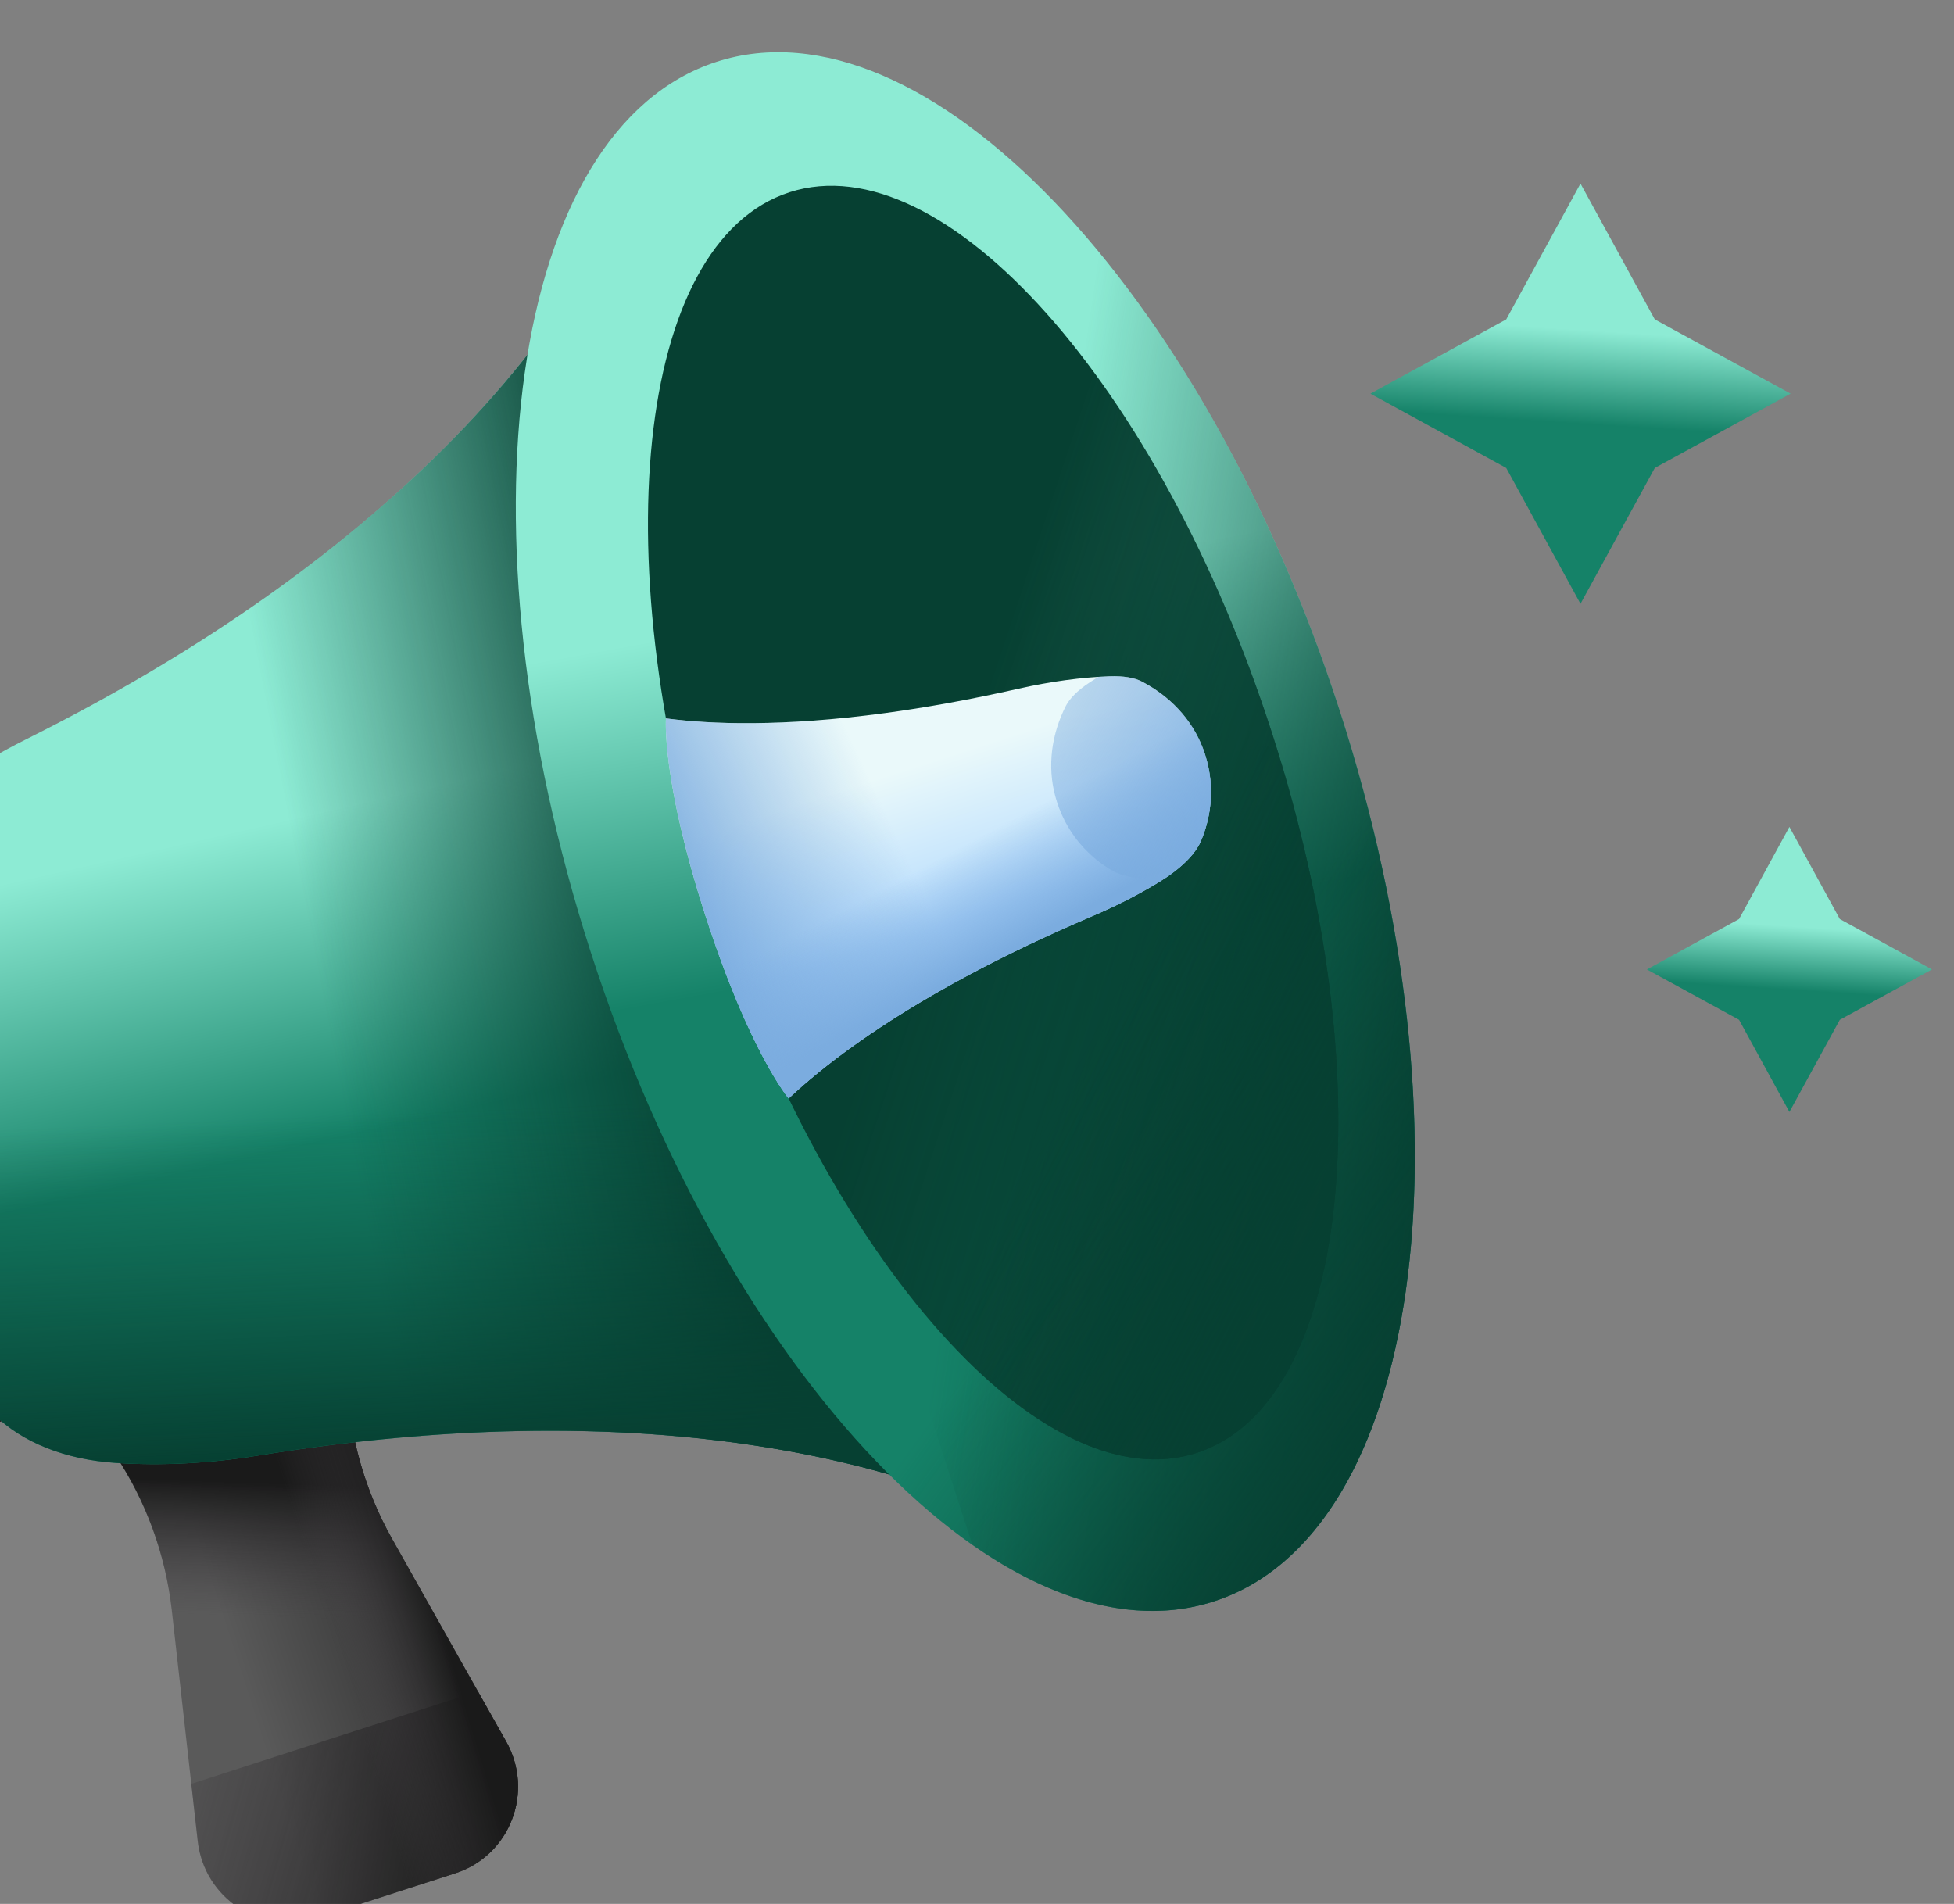
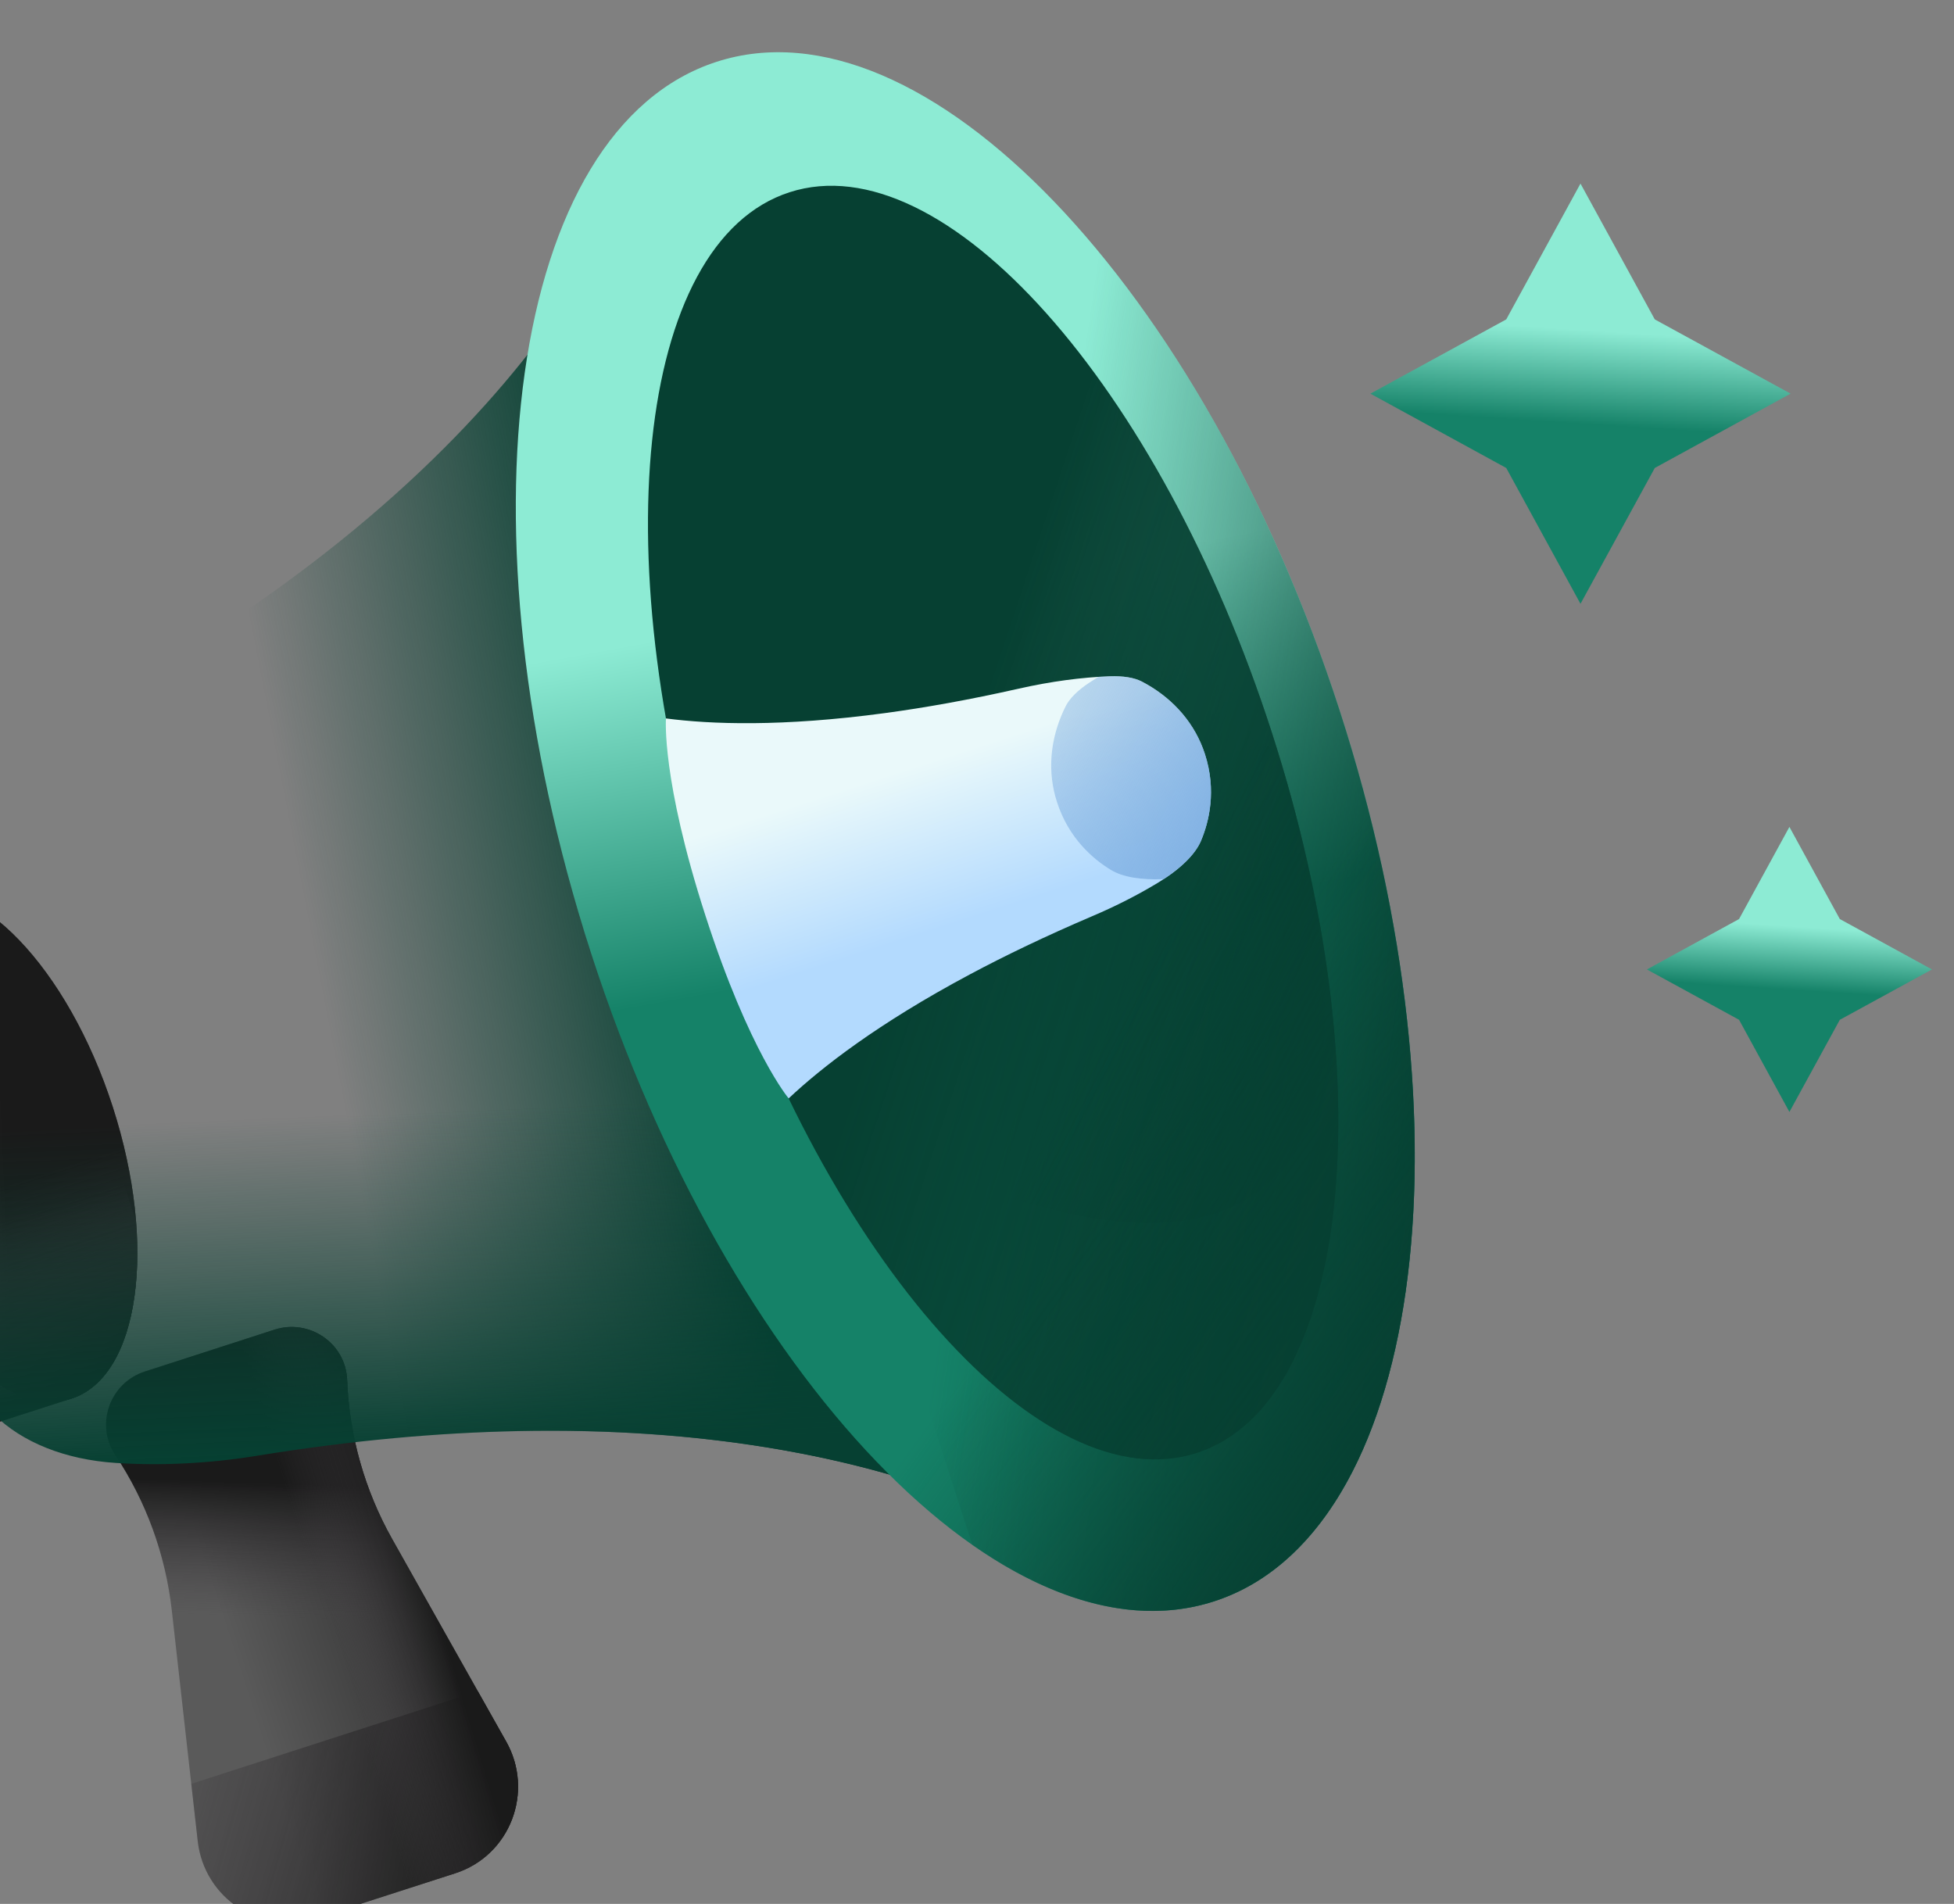
<svg xmlns="http://www.w3.org/2000/svg" width="39" height="38" viewBox="0 0 39 38" fill="none">
  <rect x="0" y="0" width="39" height="38" fill="#808080" stroke="none" />
  <path d="M6.311 38.284L9.084 37.389C10.184 37.034 10.67 35.759 10.1 34.754L10.088 34.733L7.825 30.713C7.279 29.743 6.971 28.656 6.929 27.543C6.901 26.811 6.174 26.314 5.477 26.539L2.891 27.374C2.194 27.599 1.895 28.428 2.3 29.038C2.917 29.965 3.303 31.026 3.428 32.133L3.943 36.717L3.946 36.741C4.072 37.89 5.211 38.639 6.311 38.284Z" fill="url(#paint0_linear_65429_179244)" />
  <path d="M6.311 38.284L9.084 37.389C10.184 37.034 10.67 35.759 10.1 34.754L10.088 34.733L7.825 30.713C7.279 29.743 6.971 28.656 6.929 27.543C6.901 26.811 6.174 26.314 5.477 26.539L2.891 27.374C2.194 27.599 1.895 28.428 2.3 29.038C2.917 29.965 3.303 31.026 3.428 32.133L3.943 36.717L3.946 36.741C4.072 37.89 5.211 38.639 6.311 38.284Z" fill="url(#paint1_linear_65429_179244)" />
  <path d="M3.946 36.741L3.944 36.717L3.818 35.603L9.538 33.756L10.088 34.733L10.1 34.754C10.67 35.76 10.184 37.035 9.084 37.39L6.312 38.286C5.212 38.641 4.072 37.891 3.946 36.741Z" fill="url(#paint2_linear_65429_179244)" />
  <path d="M9.084 37.389L6.498 38.224L2.984 27.344L5.477 26.539C6.174 26.314 6.901 26.811 6.929 27.543C6.971 28.656 7.279 29.742 7.825 30.713L10.088 34.733L10.1 34.754C10.67 35.759 10.184 37.033 9.084 37.389Z" fill="url(#paint3_linear_65429_179244)" />
-   <path d="M-1.822 17.851L-5.254 18.959C-6.606 19.396 -6.974 22.002 -6.077 24.781C-5.179 27.56 -3.356 29.459 -2.004 29.022L1.428 27.914C2.78 27.477 3.148 24.871 2.251 22.092C1.353 19.313 -0.47 17.414 -1.822 17.851Z" fill="url(#paint4_linear_65429_179244)" />
  <path d="M-1.822 17.851C-3.173 18.287 -3.542 20.894 -2.644 23.673C-1.747 26.452 0.077 28.351 1.428 27.914C2.78 27.477 3.148 24.871 2.251 22.092C1.353 19.313 -0.47 17.414 -1.822 17.851Z" fill="url(#paint5_linear_65429_179244)" />
  <path d="M-1.822 17.851C-3.173 18.287 -3.542 20.894 -2.644 23.673C-1.747 26.452 0.077 28.351 1.428 27.914C2.78 27.477 3.148 24.871 2.251 22.092C1.353 19.313 -0.47 17.414 -1.822 17.851Z" fill="url(#paint6_linear_65429_179244)" />
  <path d="M-2.644 23.673C-1.747 26.452 0.077 28.351 1.428 27.914C2.78 27.478 3.148 24.871 2.251 22.092C2.117 21.677 1.961 21.281 1.791 20.909L-2.963 22.444C-2.881 22.86 -2.775 23.27 -2.644 23.673Z" fill="url(#paint7_linear_65429_179244)" />
  <path d="M1.926 21.936L-6.15 24.544C-6.127 24.623 -6.102 24.702 -6.077 24.781C-5.179 27.56 -3.356 29.459 -2.004 29.022L1.428 27.914C2.394 27.602 2.858 26.181 2.716 24.381L1.926 21.936Z" fill="url(#paint8_linear_65429_179244)" />
-   <path d="M12.581 3.597L21.447 31.052C21.447 31.052 17.962 28.402 10.316 28.563C8.765 28.596 7.043 28.744 5.144 29.053C4.168 29.212 3.215 29.257 2.306 29.198C1.303 29.132 0.443 28.789 -0.119 28.232C-0.912 27.446 -2.045 26.009 -2.785 23.718C-3.401 21.811 -3.512 19.908 -3.199 18.267C-3.18 18.172 -3.161 18.077 -3.139 17.983C-3.042 17.553 -2.781 17.126 -2.386 16.757C-1.567 15.992 -0.588 15.31 0.526 14.753C2.247 13.894 3.731 13.007 5.008 12.126C11.304 7.784 12.581 3.597 12.581 3.597Z" fill="url(#paint9_linear_65429_179244)" />
  <path d="M0.643 14.694L5.273 29.033C16.443 27.249 21.447 31.052 21.447 31.052L12.581 3.597C12.581 3.597 10.747 9.609 0.643 14.694Z" fill="url(#paint10_linear_65429_179244)" />
  <path d="M-3.292 21.394C-3.204 22.156 -3.037 22.937 -2.785 23.718C-2.045 26.009 -0.912 27.446 -0.119 28.232C0.443 28.789 1.303 29.132 2.306 29.198C3.214 29.257 4.168 29.212 5.144 29.053C7.042 28.744 8.765 28.596 10.316 28.563C17.962 28.402 21.447 31.052 21.447 31.052L16.287 15.071L-3.292 21.394Z" fill="url(#paint11_linear_65429_179244)" />
  <path d="M24.228 31.962C28.356 30.629 29.48 22.669 26.74 14.184C23.999 5.698 18.432 -0.1 14.304 1.233C10.177 2.565 9.053 10.525 11.793 19.011C14.533 27.496 20.101 33.295 24.228 31.962Z" fill="url(#paint12_linear_65429_179244)" />
  <path d="M14.304 1.232C12.817 1.712 11.72 3.052 11.053 4.967L19.407 30.834C21.068 31.996 22.741 32.441 24.228 31.961C28.355 30.628 29.48 22.669 26.739 14.183C23.999 5.698 18.431 -0.101 14.304 1.232Z" fill="url(#paint13_linear_65429_179244)" />
  <path d="M23.885 28.998C26.957 28.006 27.629 21.569 25.385 14.621C23.142 7.673 18.832 2.844 15.759 3.837C12.687 4.829 12.015 11.266 14.259 18.214C16.503 25.162 20.812 29.991 23.885 28.998Z" fill="url(#paint14_linear_65429_179244)" />
  <path d="M23.885 28.998C26.957 28.006 27.629 21.569 25.385 14.621C23.142 7.673 18.832 2.844 15.759 3.837C12.687 4.829 12.015 11.266 14.259 18.214C16.503 25.162 20.812 29.991 23.885 28.998Z" fill="url(#paint15_linear_65429_179244)" />
  <path d="M12.091 19.89C14.921 27.892 20.245 33.248 24.228 31.962C28.211 30.675 29.397 23.217 27.012 15.071L12.091 19.89Z" fill="url(#paint16_linear_65429_179244)" />
-   <path d="M25.504 14.995L22.885 13.655L15.741 21.923L15.742 21.925C18.099 26.789 21.397 29.802 23.885 28.998C26.902 28.024 27.604 21.799 25.504 14.995Z" fill="url(#paint17_linear_65429_179244)" />
+   <path d="M25.504 14.995L22.885 13.655L15.741 21.923L15.742 21.925C26.902 28.024 27.604 21.799 25.504 14.995Z" fill="url(#paint17_linear_65429_179244)" />
  <path d="M24.049 15.052C24.284 15.78 24.131 16.402 23.969 16.785C23.853 17.057 23.552 17.352 23.116 17.616C22.722 17.855 22.282 18.081 21.802 18.285C20.87 18.683 20.058 19.074 19.352 19.451C17.514 20.432 16.391 21.311 15.741 21.923C15.741 21.923 14.96 21 14.079 18.272C13.198 15.544 13.292 14.339 13.292 14.339C14.177 14.455 15.602 14.511 17.666 14.232C18.46 14.125 19.348 13.967 20.336 13.744C20.976 13.6 21.585 13.519 22.144 13.498C22.414 13.488 22.637 13.524 22.788 13.602C22.82 13.62 22.853 13.637 22.885 13.655C23.433 13.967 23.854 14.447 24.049 15.052Z" fill="url(#paint18_linear_65429_179244)" />
-   <path d="M24.049 15.052C24.284 15.78 24.131 16.402 23.969 16.785C23.853 17.057 23.552 17.352 23.116 17.616C22.722 17.855 22.282 18.081 21.802 18.285C20.87 18.683 20.058 19.074 19.352 19.451C17.514 20.432 16.391 21.311 15.741 21.923C15.741 21.923 14.96 21 14.079 18.272C13.198 15.544 13.292 14.339 13.292 14.339C14.177 14.455 15.602 14.511 17.666 14.232C18.46 14.125 19.348 13.967 20.336 13.744C20.976 13.6 21.585 13.519 22.144 13.498C22.414 13.488 22.637 13.524 22.788 13.602C22.82 13.62 22.853 13.637 22.885 13.655C23.433 13.967 23.854 14.447 24.049 15.052Z" fill="url(#paint19_linear_65429_179244)" />
-   <path d="M24.049 15.052C24.284 15.78 24.131 16.402 23.969 16.785C23.853 17.057 23.552 17.352 23.116 17.616C22.722 17.855 22.282 18.081 21.802 18.285C20.87 18.683 20.058 19.074 19.352 19.451C17.514 20.432 16.391 21.311 15.741 21.923C15.741 21.923 14.96 21 14.079 18.272C13.198 15.544 13.292 14.339 13.292 14.339C14.177 14.455 15.602 14.511 17.666 14.232C18.46 14.125 19.348 13.967 20.336 13.744C20.976 13.6 21.585 13.519 22.144 13.498C22.414 13.488 22.637 13.524 22.788 13.602C22.82 13.62 22.853 13.637 22.885 13.655C23.433 13.967 23.854 14.447 24.049 15.052Z" fill="url(#paint20_linear_65429_179244)" />
  <path d="M21.272 14.092C21.255 14.125 21.239 14.158 21.224 14.191C20.962 14.765 20.9 15.401 21.096 16.006C21.33 16.734 21.819 17.148 22.175 17.364C22.406 17.504 22.775 17.567 23.225 17.546C23.602 17.3 23.864 17.033 23.97 16.785C24.132 16.401 24.286 15.779 24.051 15.052C23.856 14.446 23.434 13.967 22.886 13.655C22.854 13.637 22.821 13.619 22.788 13.602C22.638 13.524 22.415 13.487 22.145 13.498C22.071 13.501 21.997 13.505 21.921 13.51C21.857 13.55 21.794 13.59 21.733 13.631C21.508 13.78 21.348 13.941 21.272 14.092Z" fill="url(#paint21_linear_65429_179244)" />
  <path d="M35.739 7.857L33.028 9.34L31.545 12.051L30.063 9.34L27.352 7.857L30.063 6.375L31.545 3.664L33.028 6.375L35.739 7.857Z" fill="url(#paint22_linear_65429_179244)" />
  <path d="M38.56 19.349L36.721 20.354L35.715 22.193L34.71 20.354L32.871 19.349L34.71 18.343L35.715 16.504L36.721 18.343L38.56 19.349Z" fill="url(#paint23_linear_65429_179244)" />
  <defs>
    <linearGradient id="paint0_linear_65429_179244" x1="4.598" y1="32.83" x2="6.619" y2="32.177" gradientUnits="userSpaceOnUse">
      <stop stop-color="#5A5A5A" />
      <stop offset="1" stop-color="#444444" />
    </linearGradient>
    <linearGradient id="paint1_linear_65429_179244" x1="6.22" y1="32.309" x2="6.314" y2="29.635" gradientUnits="userSpaceOnUse">
      <stop stop-color="#433F43" stop-opacity="0" />
      <stop offset="1" stop-color="#1A1A1A" />
    </linearGradient>
    <linearGradient id="paint2_linear_65429_179244" x1="1.961" y1="34.49" x2="9.858" y2="36.722" gradientUnits="userSpaceOnUse">
      <stop stop-color="#433F43" stop-opacity="0" />
      <stop offset="1" stop-color="#1A1A1A" />
    </linearGradient>
    <linearGradient id="paint3_linear_65429_179244" x1="6.481" y1="32.228" x2="8.534" y2="31.591" gradientUnits="userSpaceOnUse">
      <stop stop-color="#433F43" stop-opacity="0" />
      <stop offset="1" stop-color="#1A1A1A" />
    </linearGradient>
    <linearGradient id="paint4_linear_65429_179244" x1="-3.021" y1="20.005" x2="-0.737" y2="27.079" gradientUnits="userSpaceOnUse">
      <stop stop-color="#5A5A5A" />
      <stop offset="1" stop-color="#444444" />
    </linearGradient>
    <linearGradient id="paint5_linear_65429_179244" x1="-10.645" y1="17.813" x2="-1.589" y2="22.208" gradientUnits="userSpaceOnUse">
      <stop stop-color="#5A5A5A" />
      <stop offset="1" stop-color="#444444" />
    </linearGradient>
    <linearGradient id="paint6_linear_65429_179244" x1="-4.576" y1="23.071" x2="0.074" y2="22.871" gradientUnits="userSpaceOnUse">
      <stop stop-color="#433F43" stop-opacity="0" />
      <stop offset="1" stop-color="#1A1A1A" />
    </linearGradient>
    <linearGradient id="paint7_linear_65429_179244" x1="0.057" y1="23.668" x2="1.334" y2="27.623" gradientUnits="userSpaceOnUse">
      <stop stop-color="#433F43" stop-opacity="0" />
      <stop offset="1" stop-color="#1A1A1A" />
    </linearGradient>
    <linearGradient id="paint8_linear_65429_179244" x1="-1.572" y1="24.917" x2="-0.513" y2="28.194" gradientUnits="userSpaceOnUse">
      <stop stop-color="#433F43" stop-opacity="0" />
      <stop offset="1" stop-color="#1A1A1A" />
    </linearGradient>
    <linearGradient id="paint9_linear_65429_179244" x1="6.754" y1="16.123" x2="8.174" y2="22.39" gradientUnits="userSpaceOnUse">
      <stop stop-color="#8DEBD4" />
      <stop offset="1" stop-color="#158268" />
    </linearGradient>
    <linearGradient id="paint10_linear_65429_179244" x1="6.351" y1="19.398" x2="13.735" y2="17.962" gradientUnits="userSpaceOnUse">
      <stop stop-color="#064032" stop-opacity="0" />
      <stop offset="0.215" stop-color="#064032" stop-opacity="0.215" />
      <stop offset="0.429" stop-color="#064032" stop-opacity="0.429" />
      <stop offset="0.642" stop-color="#064032" stop-opacity="0.642" />
      <stop offset="0.854" stop-color="#064032" stop-opacity="0.854" />
      <stop offset="1" stop-color="#064032" />
    </linearGradient>
    <linearGradient id="paint11_linear_65429_179244" x1="8.899" y1="22.157" x2="9.198" y2="28.959" gradientUnits="userSpaceOnUse">
      <stop stop-color="#064032" stop-opacity="0" />
      <stop offset="0.215" stop-color="#064032" stop-opacity="0.215" />
      <stop offset="0.429" stop-color="#064032" stop-opacity="0.429" />
      <stop offset="0.642" stop-color="#064032" stop-opacity="0.642" />
      <stop offset="0.854" stop-color="#064032" stop-opacity="0.854" />
      <stop offset="1" stop-color="#064032" />
    </linearGradient>
    <linearGradient id="paint12_linear_65429_179244" x1="18.513" y1="11.788" x2="19.795" y2="18.83" gradientUnits="userSpaceOnUse">
      <stop stop-color="#8DEBD4" />
      <stop offset="1" stop-color="#158268" />
    </linearGradient>
    <linearGradient id="paint13_linear_65429_179244" x1="20.881" y1="12.122" x2="30.457" y2="13.533" gradientUnits="userSpaceOnUse">
      <stop stop-color="#064032" stop-opacity="0" />
      <stop offset="0.215" stop-color="#064032" stop-opacity="0.215" />
      <stop offset="0.429" stop-color="#064032" stop-opacity="0.429" />
      <stop offset="0.642" stop-color="#064032" stop-opacity="0.642" />
      <stop offset="0.854" stop-color="#064032" stop-opacity="0.854" />
      <stop offset="1" stop-color="#064032" />
    </linearGradient>
    <linearGradient id="paint14_linear_65429_179244" x1="19.893" y1="13.158" x2="28.7" y2="15.085" gradientUnits="userSpaceOnUse">
      <stop stop-color="#064032" stop-opacity="0" />
      <stop offset="0.215" stop-color="#064032" stop-opacity="0.215" />
      <stop offset="0.429" stop-color="#064032" stop-opacity="0.429" />
      <stop offset="0.642" stop-color="#064032" stop-opacity="0.642" />
      <stop offset="0.854" stop-color="#064032" stop-opacity="0.854" />
      <stop offset="1" stop-color="#064032" />
    </linearGradient>
    <linearGradient id="paint15_linear_65429_179244" x1="19.893" y1="13.158" x2="43.298" y2="20.9" gradientUnits="userSpaceOnUse">
      <stop stop-color="#064032" />
      <stop offset="0.146" stop-color="#064032" stop-opacity="0.854" />
      <stop offset="0.358" stop-color="#064032" stop-opacity="0.642" />
      <stop offset="0.571" stop-color="#064032" stop-opacity="0.429" />
      <stop offset="0.785" stop-color="#064032" stop-opacity="0.215" />
      <stop offset="1" stop-color="#064032" stop-opacity="0" />
    </linearGradient>
    <linearGradient id="paint16_linear_65429_179244" x1="22.71" y1="22.593" x2="29.443" y2="27.44" gradientUnits="userSpaceOnUse">
      <stop stop-color="#064032" stop-opacity="0" />
      <stop offset="0.215" stop-color="#064032" stop-opacity="0.215" />
      <stop offset="0.429" stop-color="#064032" stop-opacity="0.429" />
      <stop offset="0.642" stop-color="#064032" stop-opacity="0.642" />
      <stop offset="0.854" stop-color="#064032" stop-opacity="0.854" />
      <stop offset="1" stop-color="#064032" />
    </linearGradient>
    <linearGradient id="paint17_linear_65429_179244" x1="22.182" y1="19.89" x2="28.55" y2="23.188" gradientUnits="userSpaceOnUse">
      <stop stop-color="#064032" stop-opacity="0" />
      <stop offset="0.215" stop-color="#064032" stop-opacity="0.215" />
      <stop offset="0.429" stop-color="#064032" stop-opacity="0.429" />
      <stop offset="0.642" stop-color="#064032" stop-opacity="0.642" />
      <stop offset="0.854" stop-color="#064032" stop-opacity="0.854" />
      <stop offset="1" stop-color="#064032" />
    </linearGradient>
    <linearGradient id="paint18_linear_65429_179244" x1="18.587" y1="15.184" x2="19.583" y2="18.268" gradientUnits="userSpaceOnUse">
      <stop stop-color="#EAF9FA" />
      <stop offset="1" stop-color="#B3DAFE" />
    </linearGradient>
    <linearGradient id="paint19_linear_65429_179244" x1="17.845" y1="16.568" x2="13.727" y2="18.502" gradientUnits="userSpaceOnUse">
      <stop stop-color="#7BACDF" stop-opacity="0" />
      <stop offset="1" stop-color="#7BACDF" />
    </linearGradient>
    <linearGradient id="paint20_linear_65429_179244" x1="19.067" y1="16.964" x2="20.132" y2="18.958" gradientUnits="userSpaceOnUse">
      <stop stop-color="#7BACDF" stop-opacity="0" />
      <stop offset="1" stop-color="#7BACDF" />
    </linearGradient>
    <linearGradient id="paint21_linear_65429_179244" x1="17.274" y1="13.003" x2="25.396" y2="16.879" gradientUnits="userSpaceOnUse">
      <stop stop-color="#7BACDF" stop-opacity="0" />
      <stop offset="1" stop-color="#7BACDF" />
    </linearGradient>
    <linearGradient id="paint22_linear_65429_179244" x1="31.952" y1="6.609" x2="31.831" y2="8.476" gradientUnits="userSpaceOnUse">
      <stop stop-color="#8DEBD4" />
      <stop offset="1" stop-color="#158268" />
    </linearGradient>
    <linearGradient id="paint23_linear_65429_179244" x1="35.991" y1="18.502" x2="35.909" y2="19.768" gradientUnits="userSpaceOnUse">
      <stop stop-color="#8DEBD4" />
      <stop offset="1" stop-color="#158268" />
    </linearGradient>
  </defs>
</svg>